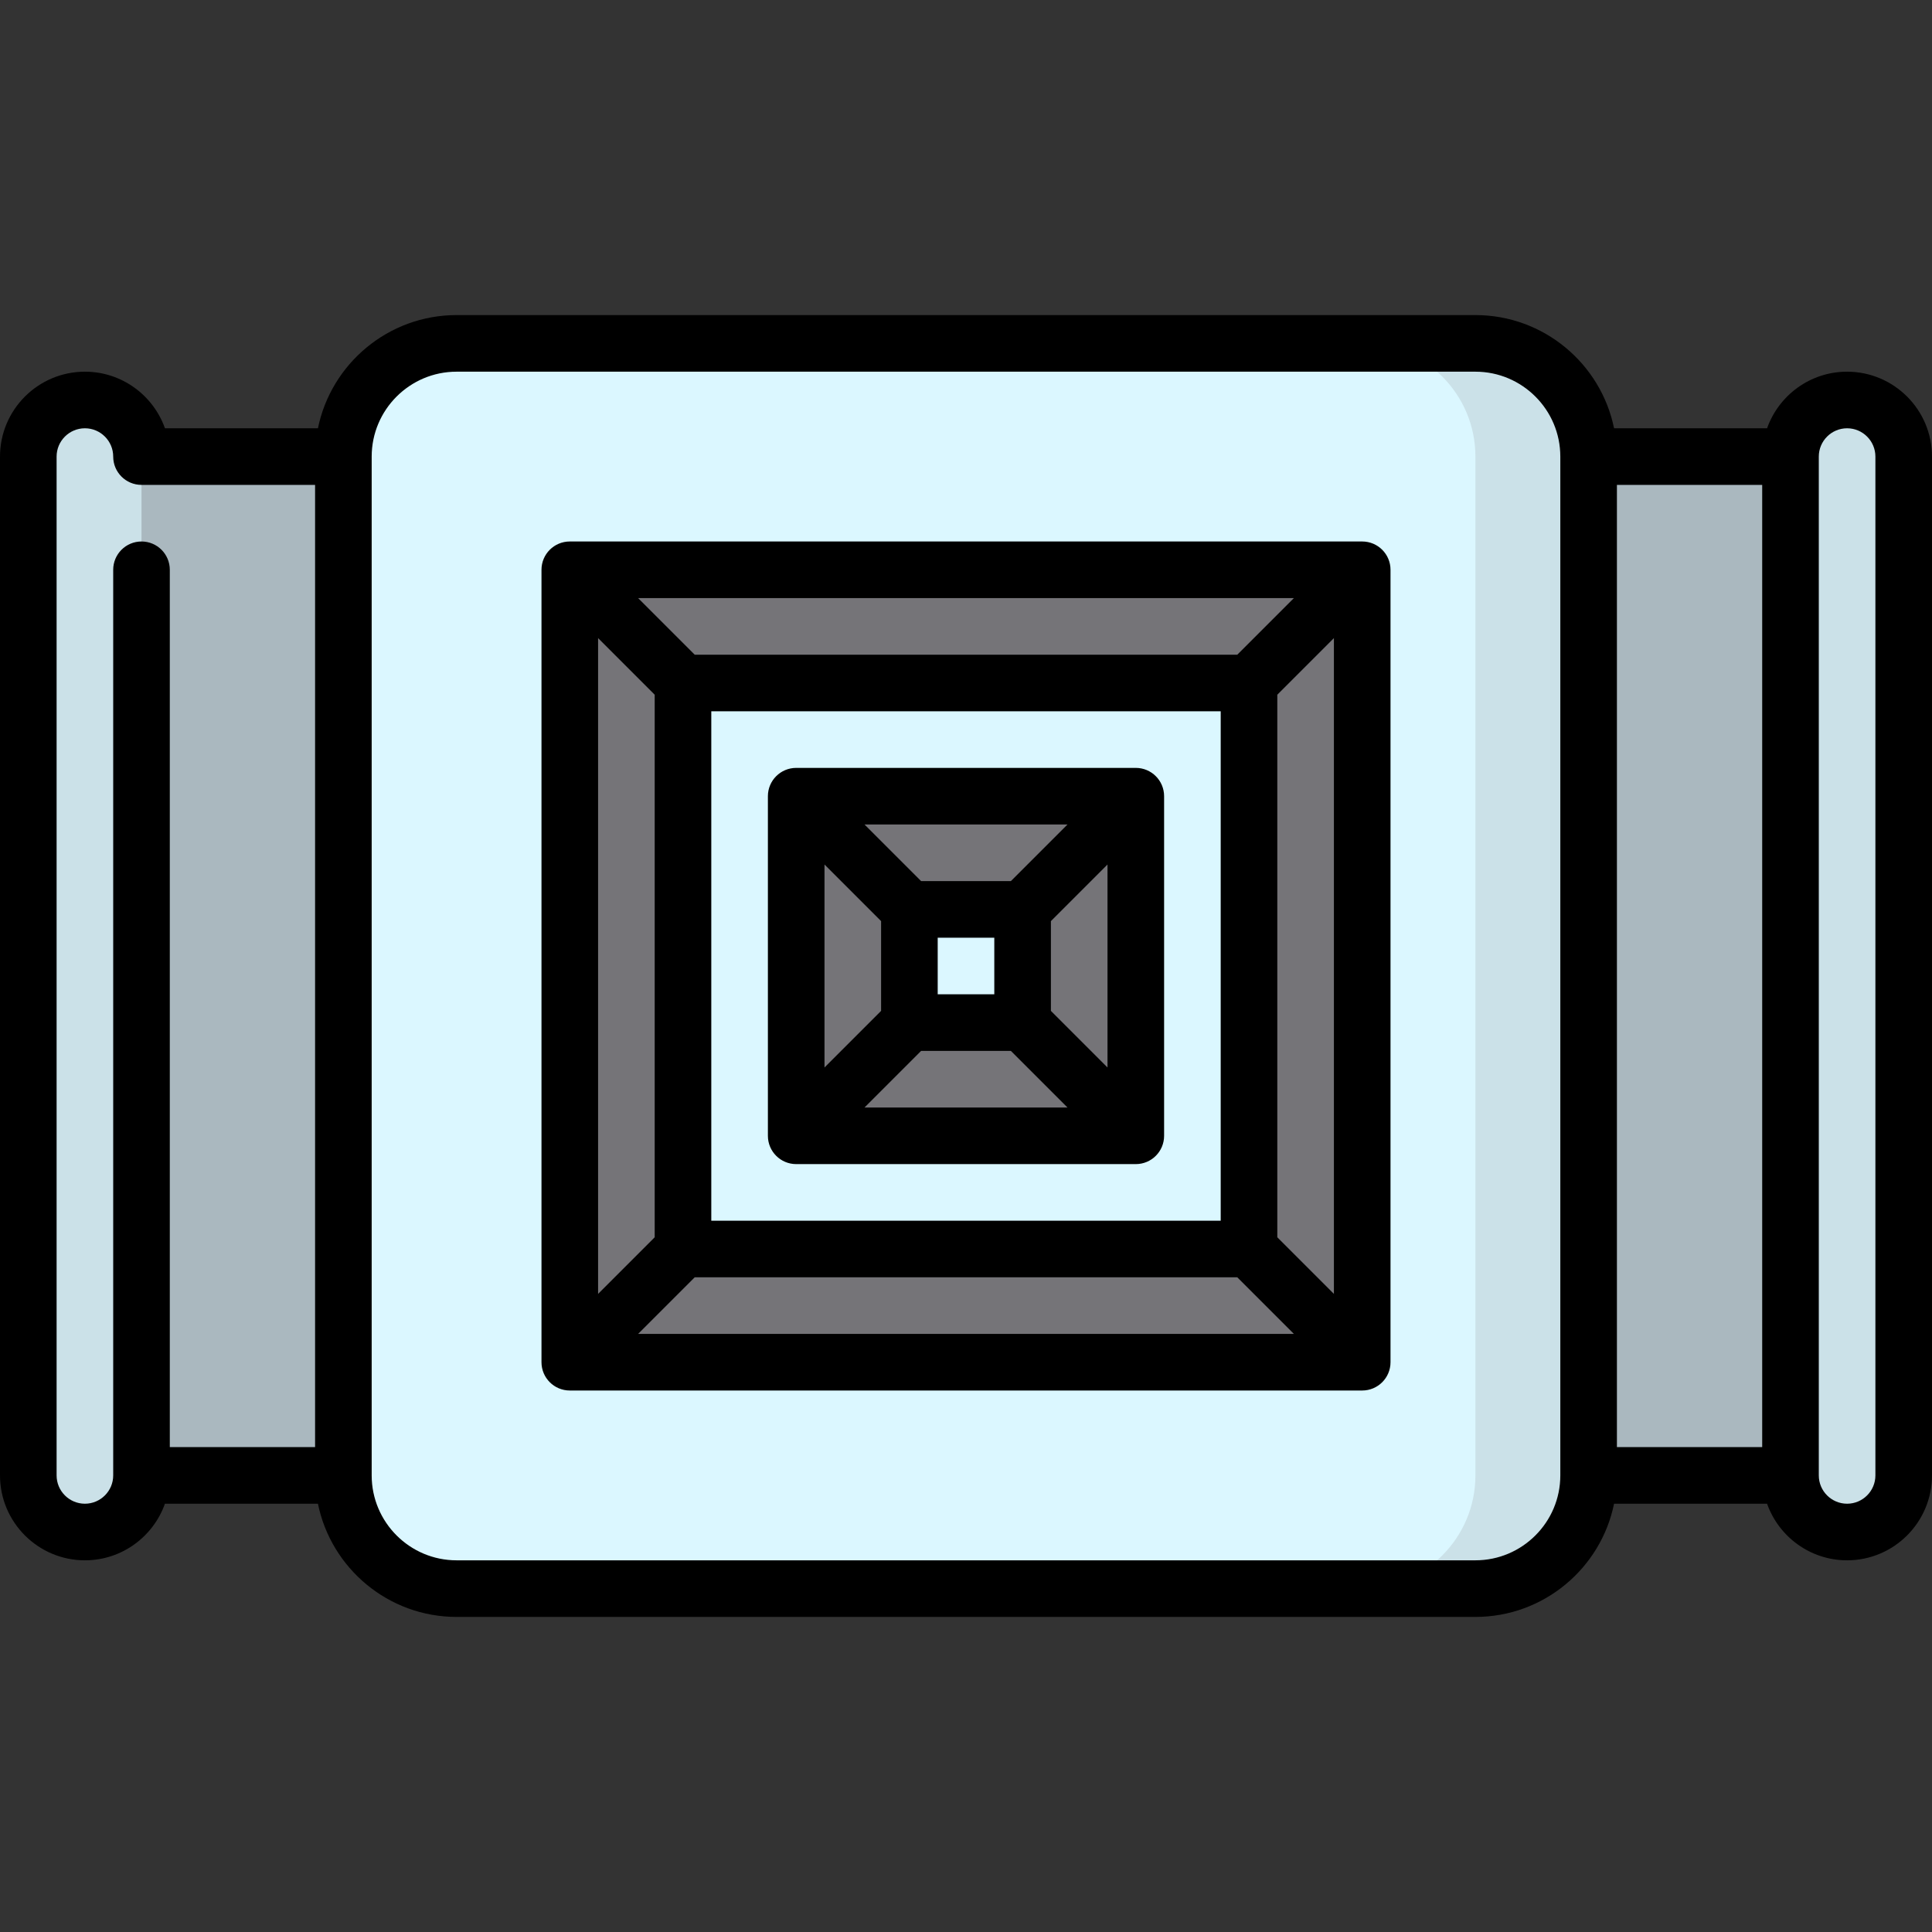
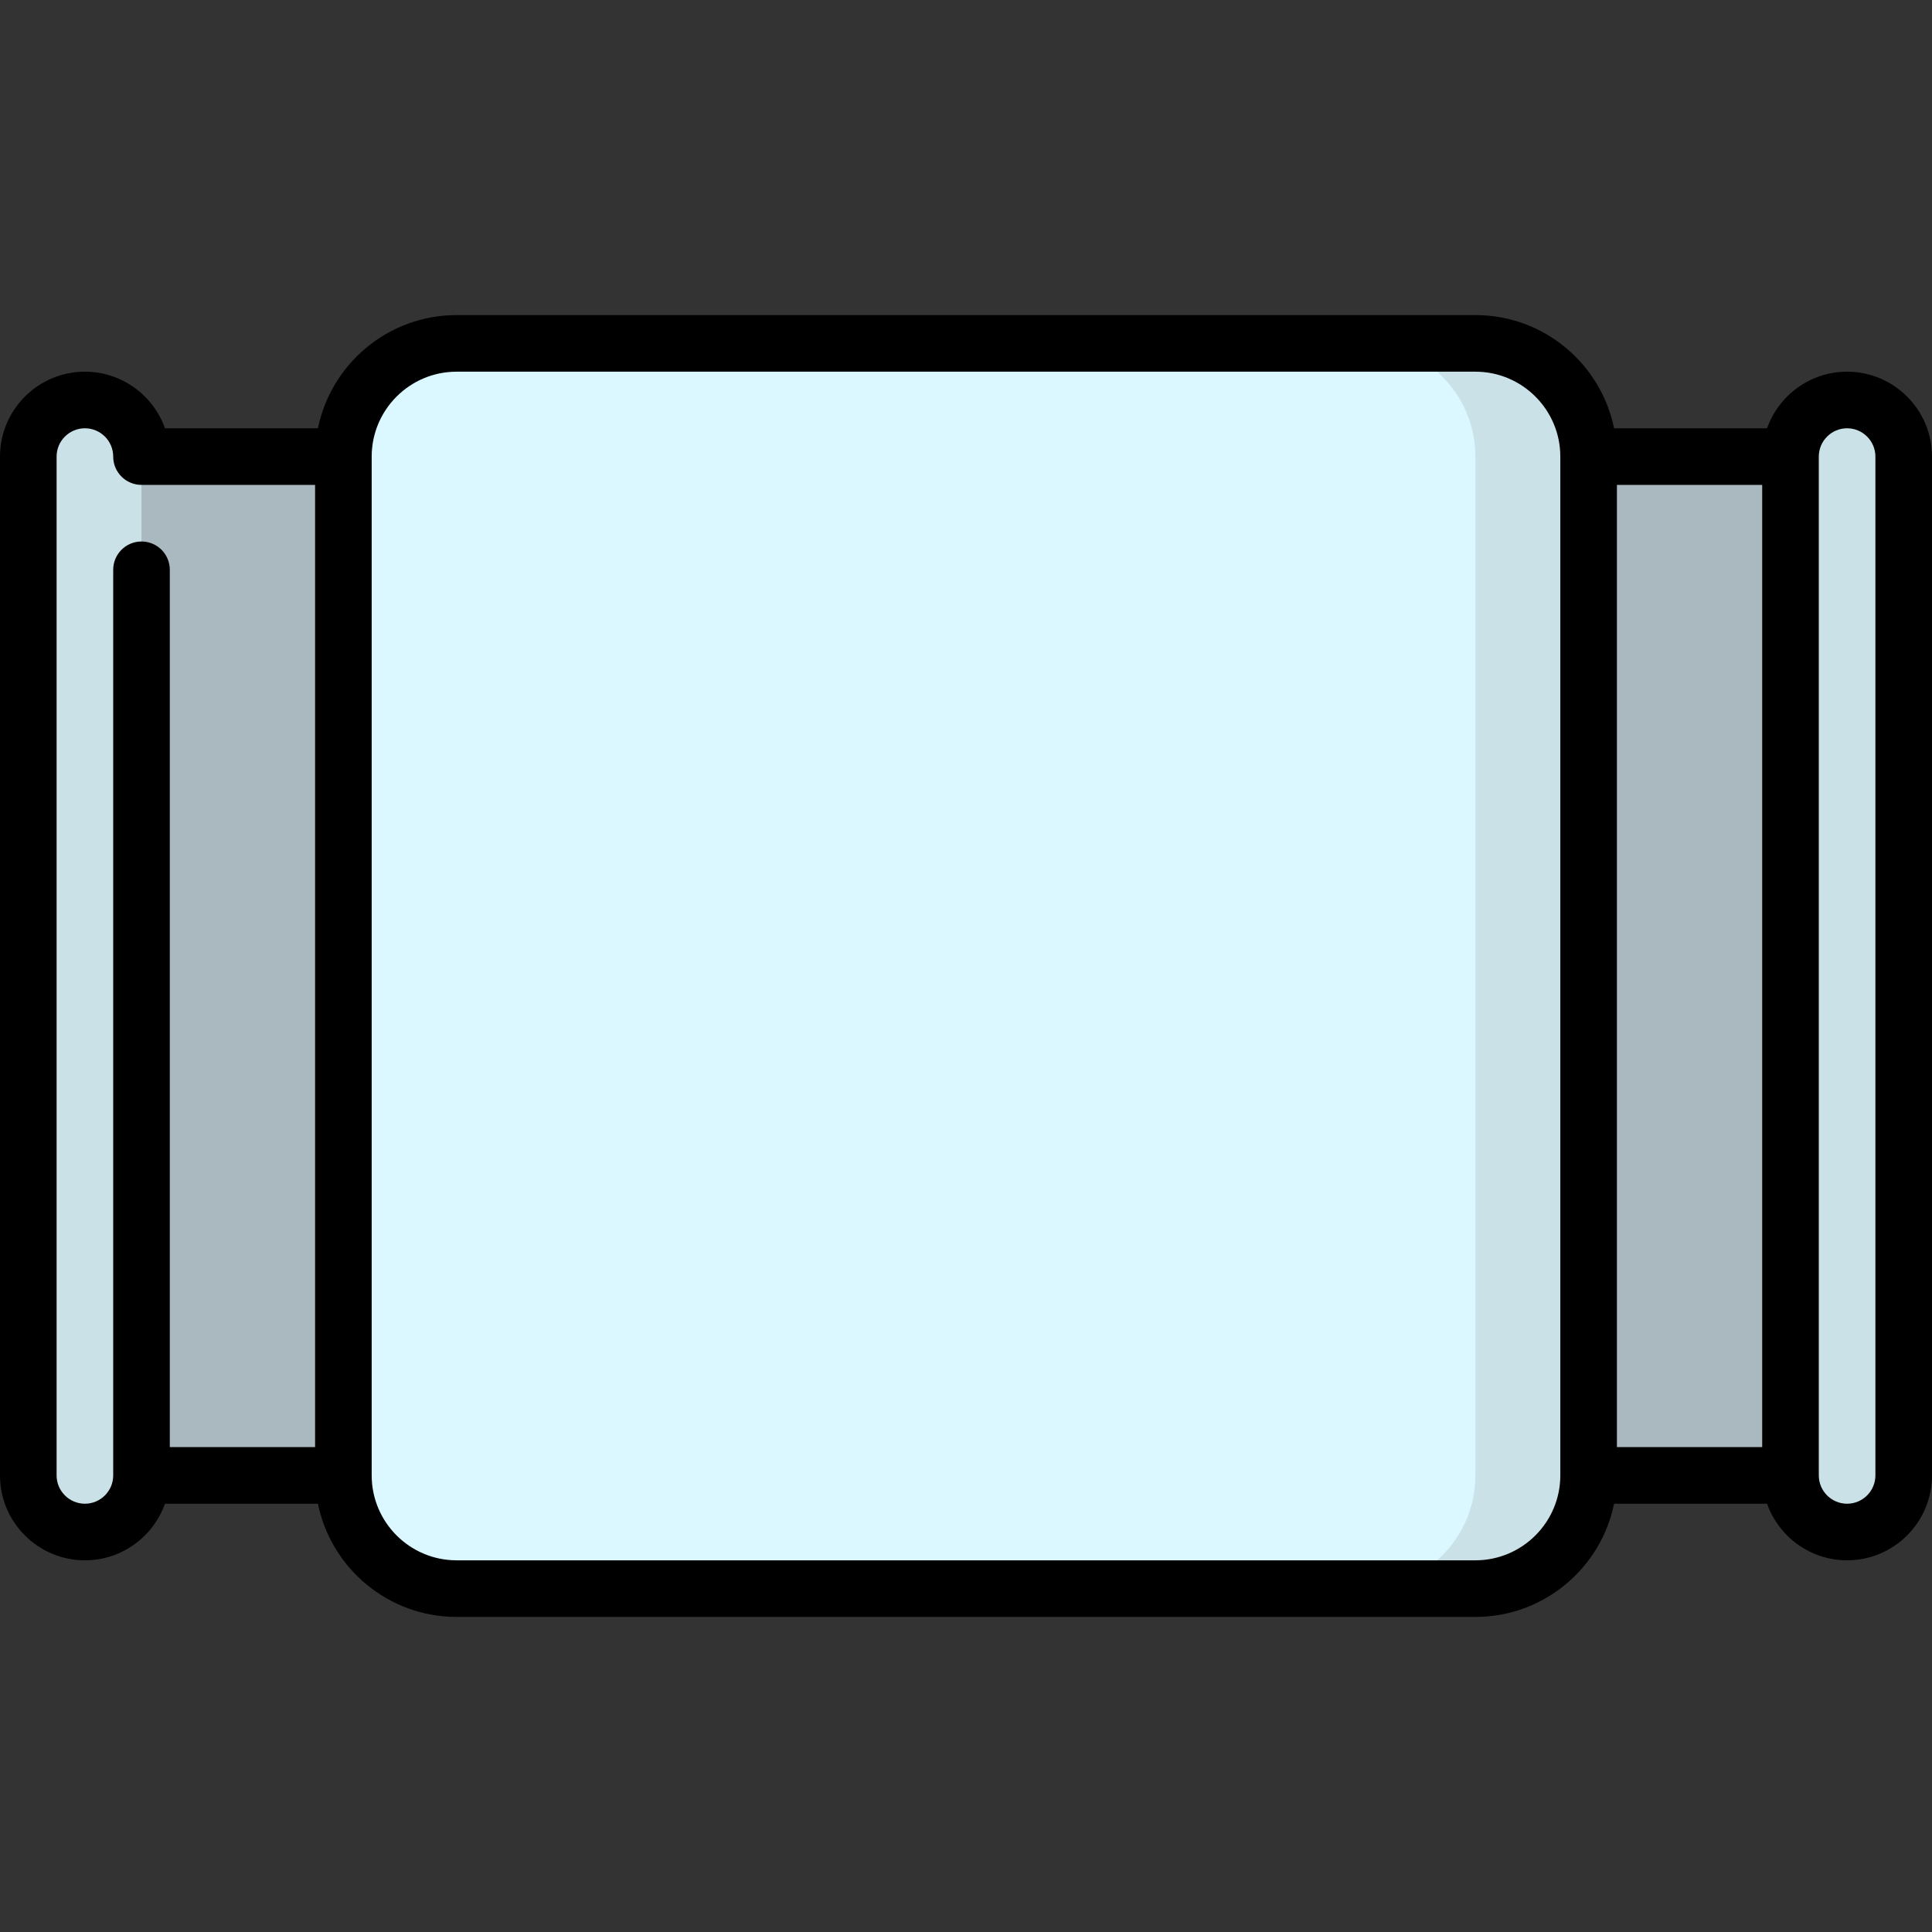
<svg xmlns="http://www.w3.org/2000/svg" id="Capa_1" enable-background="new 0 0 512 512" height="512" viewBox="0 0 512 512" width="512">
  <rect x="0" y="0" width="512" height="512" fill="#333333" stroke="none" />
  <g>
    <path d="m22.5 121h467v270h-467z" fill="#aab8bf" />
    <g fill="#cbe1e8">
      <path d="m22.5 406c-8.284 0-15-6.716-15-15v-270c0-8.284 6.716-15 15-15s15 6.716 15 15v270c0 8.284-6.716 15-15 15z" />
      <path d="m489.5 406c-8.284 0-15-6.716-15-15v-270c0-8.284 6.716-15 15-15s15 6.716 15 15v270c0 8.284-6.716 15-15 15z" />
      <path d="m391 91h-30v330h30c16.569 0 30-13.431 30-30v-270c0-16.569-13.431-30-30-30z" />
    </g>
    <path d="m391 391v-270c0-16.569-13.431-30-30-30h-240c-16.569 0-30 13.431-30 30v270c0 16.569 13.431 30 30 30h240c16.569 0 30-13.431 30-30z" fill="#dbf7ff" />
-     <path d="m151 151h210v210h-210z" fill="#757478" />
    <path d="m181 181h150v150h-150z" fill="#dbf7ff" />
-     <path d="m211 211h90v90h-90z" fill="#757478" />
    <path d="m241 241h30v30h-30z" fill="#dbf7ff" />
    <path d="m489.5 98.5c-9.777 0-18.114 6.271-21.21 15h-40.545c-3.484-17.096-18.635-30-36.745-30h-270c-18.11 0-33.261 12.904-36.745 30h-40.54c-3.096-8.73-11.437-15-21.215-15-12.406 0-22.5 10.094-22.5 22.5v270c0 12.406 10.094 22.5 22.5 22.5 9.777 0 18.114-6.271 21.21-15h40.545c3.484 17.096 18.635 30 36.745 30h270c18.11 0 33.261-12.904 36.745-30h40.545c3.096 8.729 11.433 15 21.21 15 12.406 0 22.5-10.094 22.5-22.5v-270c0-12.406-10.094-22.5-22.5-22.5zm-459.5 52.5v240c0 4.136-3.364 7.5-7.5 7.5s-7.5-3.364-7.5-7.5v-270c0-4.136 3.364-7.5 7.5-7.5s7.5 3.364 7.5 7.5c0 4.143 3.357 7.5 7.5 7.5h46v255h-38.5v-232.5c0-4.143-3.357-7.5-7.5-7.5s-7.5 3.357-7.5 7.5zm383.5 240c0 12.406-10.094 22.5-22.5 22.5h-270c-12.406 0-22.5-10.094-22.5-22.5v-270c0-12.406 10.094-22.5 22.5-22.5h270c12.406 0 22.5 10.094 22.5 22.5zm53.5-262.5v255h-38.5v-255zm30 262.5c0 4.136-3.364 7.5-7.5 7.5s-7.5-3.364-7.5-7.5v-270c0-4.136 3.364-7.5 7.5-7.5s7.5 3.364 7.5 7.5z" />
-     <path d="m361 143.5h-210c-4.143 0-7.5 3.357-7.5 7.5v210c0 4.143 3.357 7.5 7.5 7.5h210c4.143 0 7.5-3.357 7.5-7.5v-210c0-4.143-3.357-7.5-7.5-7.5zm-33.107 30h-143.786l-15-15h173.785zm-4.393 15v135h-135v-135zm-150-4.393v143.785l-15 15v-173.785zm10.607 154.393h143.785l15 15h-173.785zm154.393-10.607v-143.786l15-15v173.785z" />
-     <path d="m211 308.5h90c4.143 0 7.5-3.357 7.5-7.5v-90c0-4.143-3.357-7.5-7.5-7.5h-90c-4.143 0-7.5 3.357-7.5 7.5v90c0 4.143 3.357 7.5 7.5 7.5zm33.107-30h23.785l15 15h-53.785zm4.393-15v-15h15v15zm30 4.393v-23.785l15-15v53.785zm-10.607-34.393h-23.785l-15-15h53.785zm-34.393 10.607v23.785l-15 15v-53.785z" />
  </g>
</svg>